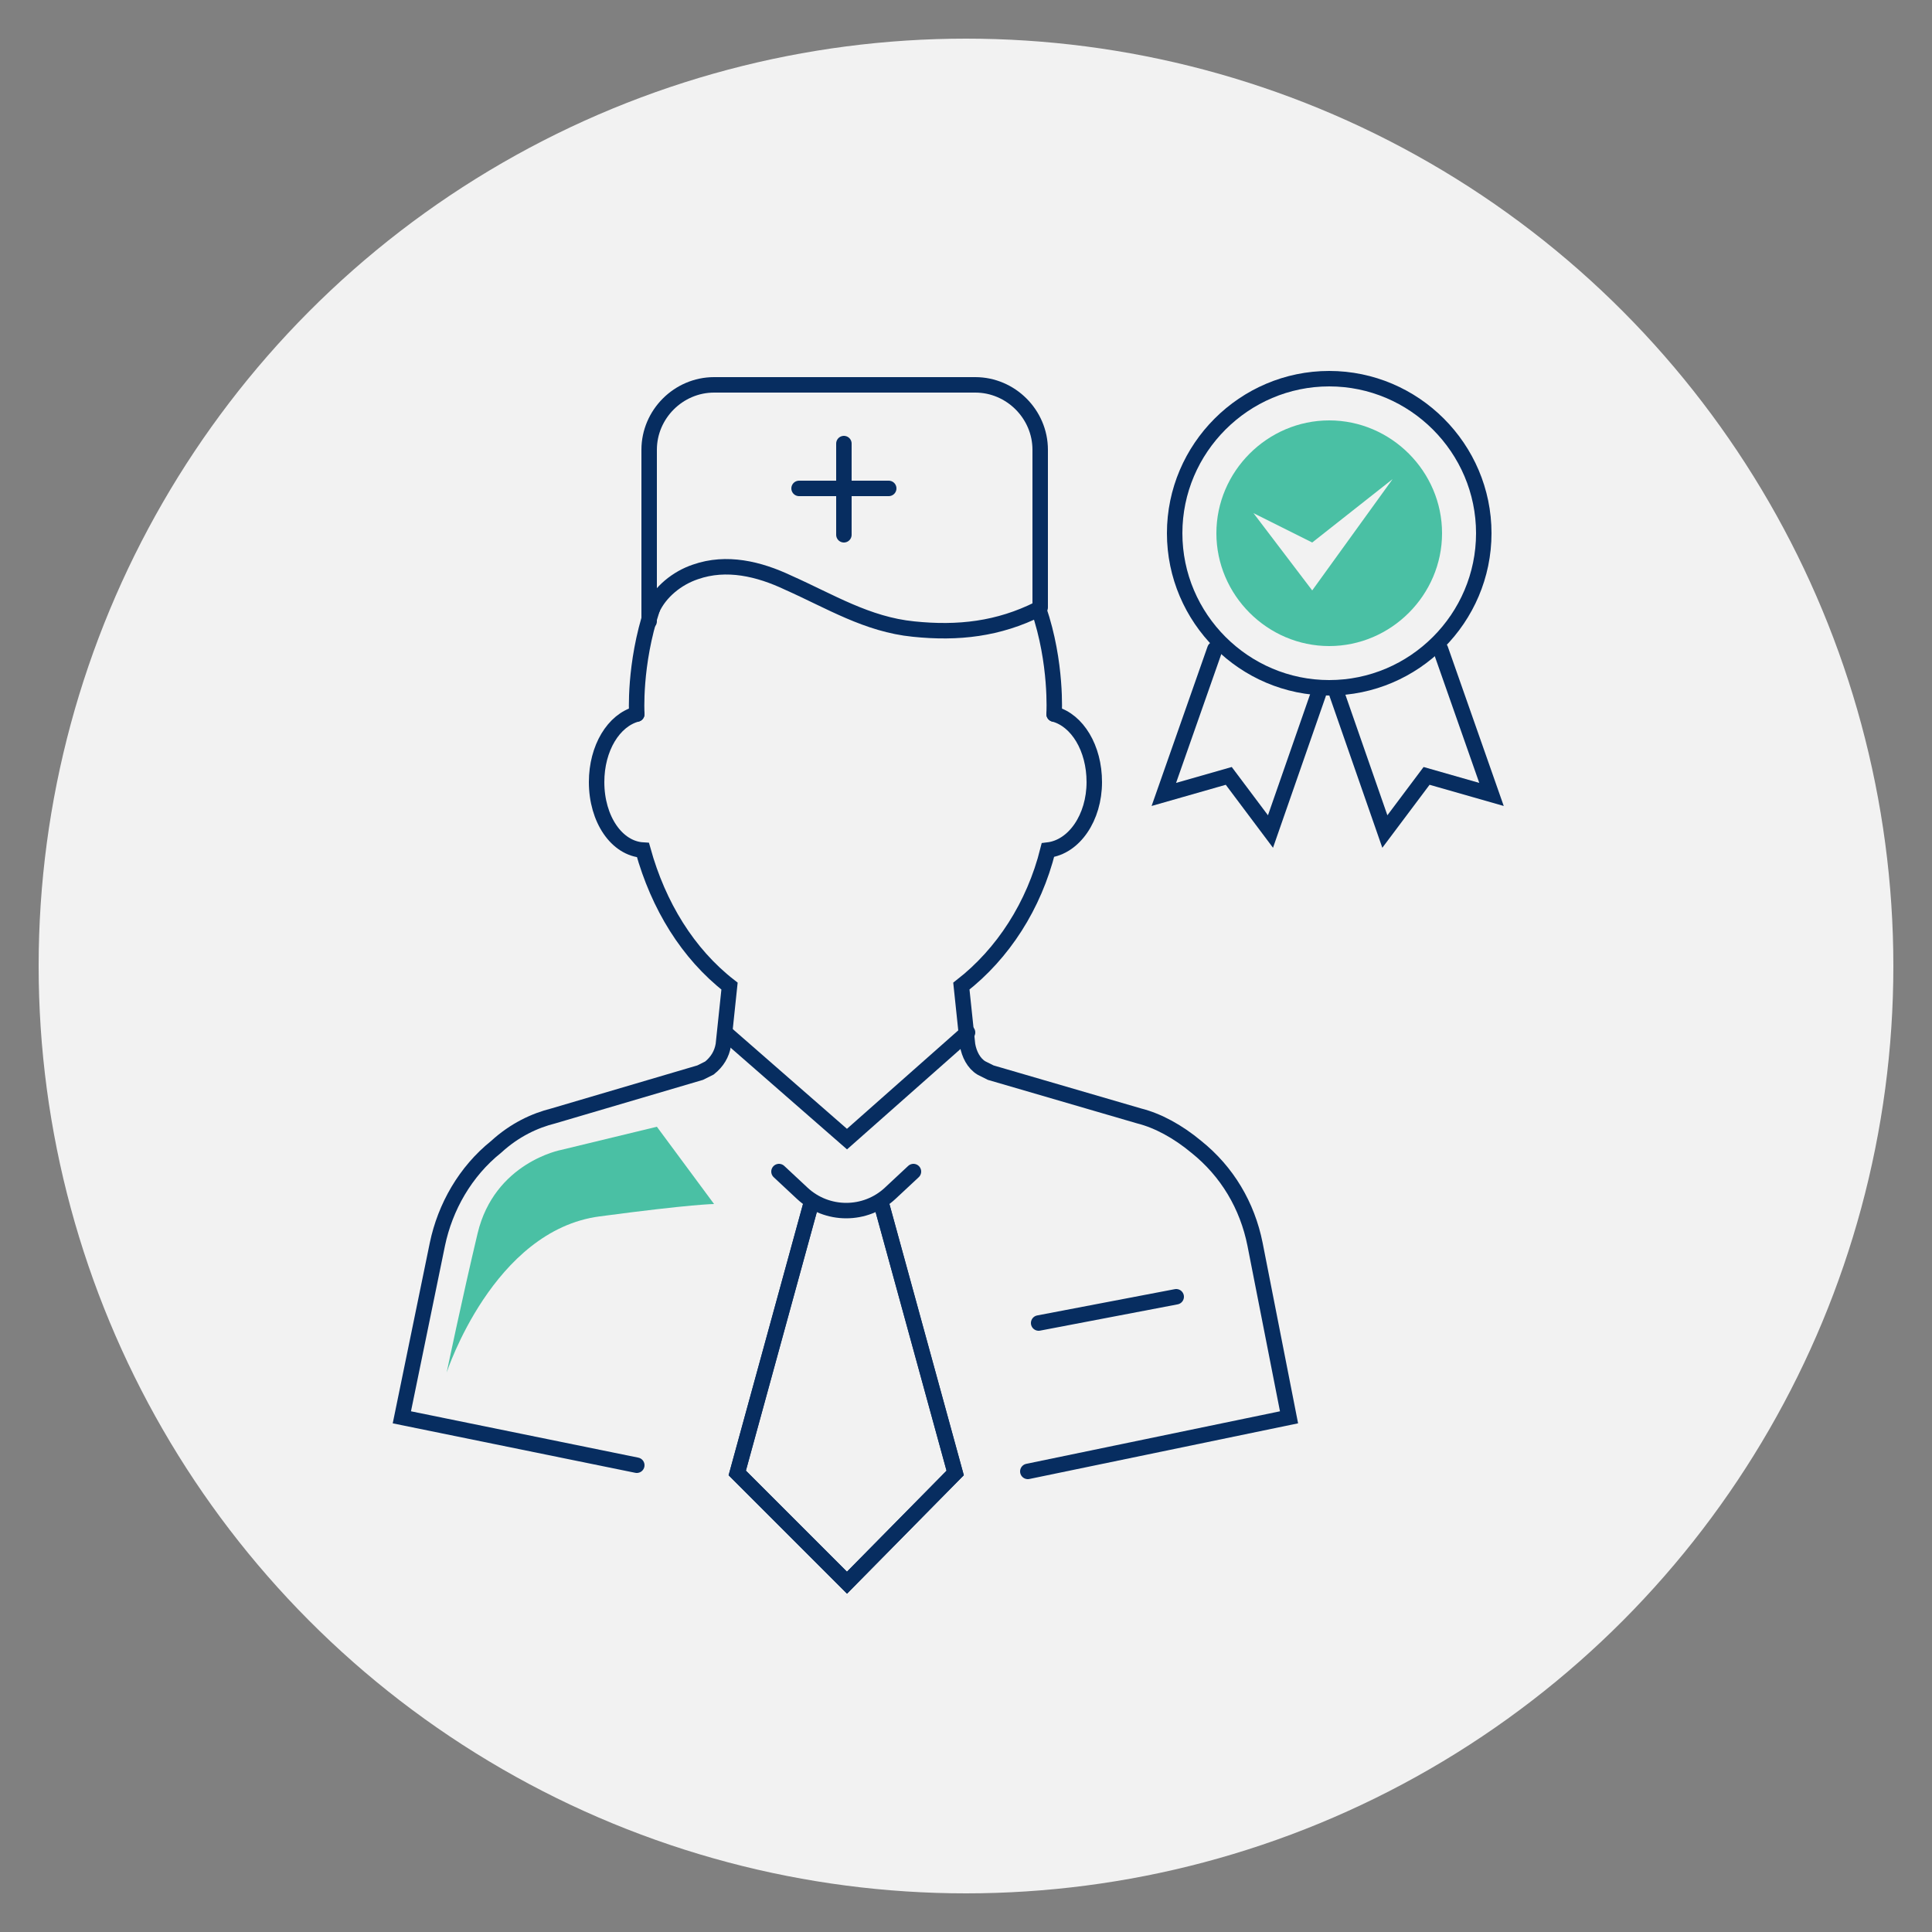
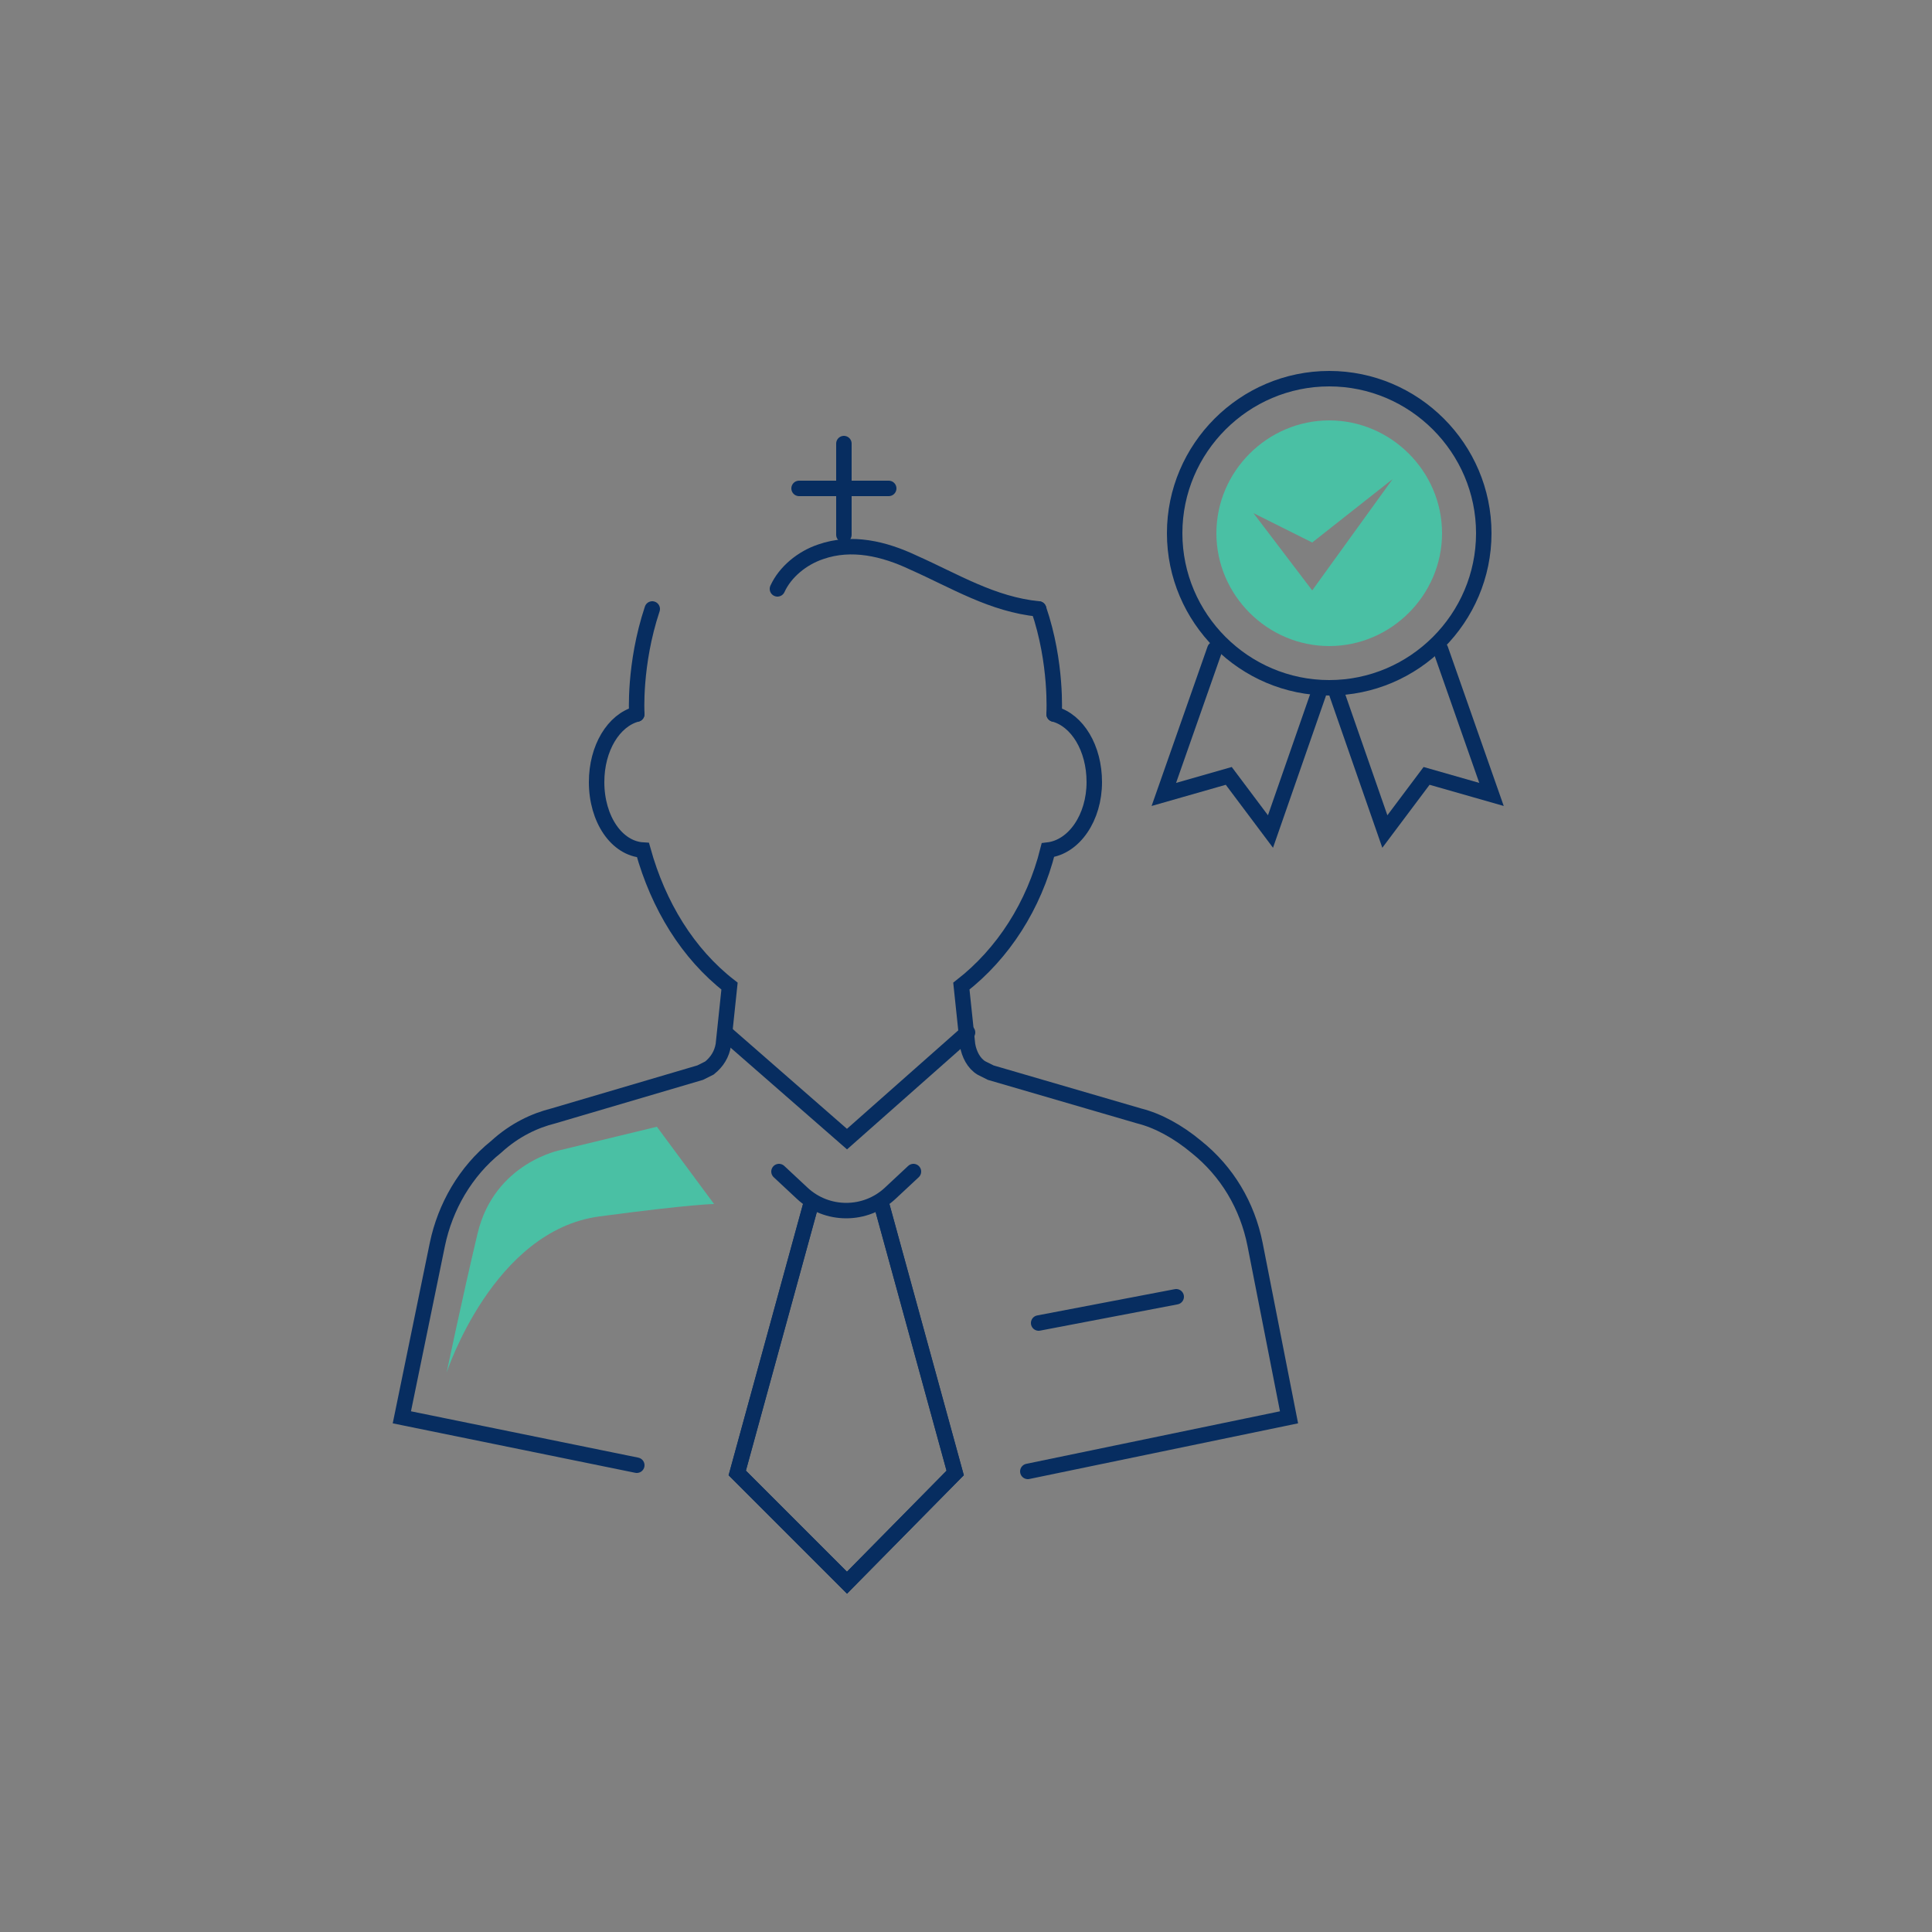
<svg xmlns="http://www.w3.org/2000/svg" version="1.1" id="Layer_1" x="0px" y="0px" viewBox="0 0 125 125" style="enable-background:new 0 0 125 125;" xml:space="preserve">
  <rect x="0" y="0" width="125" height="125" fill="#808080" stroke="none" />
  <style type="text/css">
	.st0{fill:#F2F2F2;}
	.st1{fill:none;stroke:#072D60;stroke-linecap:round;stroke-miterlimit:10;}
	.st2{fill:#4AC0A4;}
</style>
-   <circle class="st0" cx="62.5" cy="62.5" r="60" />
  <g>
    <g>
      <g>
        <path class="st1" d="M59.1,75.8l-1.5,1.4c-1.6,1.5-4.1,1.5-5.7,0l-1.5-1.4" />
        <polyline class="st1" points="57,77.8 61.8,95.3 54.8,102.4 47.7,95.3 52.5,77.8    " />
        <polyline class="st1" points="57,77.8 61.8,95.3 54.8,102.4 47.7,95.3 52.5,77.8    " />
        <g>
          <path class="st1" d="M66.5,95.2l16.9-3.5l-2.2-11.2c-0.5-2.5-1.8-4.7-3.8-6.3c-1.2-1-2.5-1.7-3.7-2l-9.6-2.8      c-0.2-0.1-0.4-0.2-0.6-0.3c-0.5-0.3-0.8-0.9-0.9-1.5l-0.4-3.8c2.7-2.1,4.7-5.2,5.6-8.8c1.7-0.2,3-2.1,3-4.4c0-2.2-1.1-4-2.6-4.4      " />
          <path class="st1" d="M41.2,46.2c-1.5,0.4-2.6,2.2-2.6,4.4c0,2.4,1.3,4.3,3,4.4c1,3.6,2.9,6.7,5.6,8.8l-0.4,3.8      c-0.1,0.6-0.4,1.1-0.9,1.5c-0.2,0.1-0.4,0.2-0.6,0.3l-9.5,2.8c-1.2,0.3-2.5,0.9-3.7,2c-2,1.6-3.3,3.9-3.8,6.3L26,91.7l15.2,3.1" />
        </g>
        <path class="st1" d="M42.2,39.4c-1.2,3.6-1,6.8-1,6.8" />
        <path class="st1" d="M68.2,46.2c0,0,0.2-3.3-1-6.8" />
-         <path class="st1" d="M67.2,39.4c-2.6,1.3-5.2,1.6-8.1,1.3c-3-0.3-5.4-1.8-8.1-3c-1.9-0.9-4-1.4-6-0.7c-1.2,0.4-2.3,1.3-2.8,2.4" />
+         <path class="st1" d="M67.2,39.4c-3-0.3-5.4-1.8-8.1-3c-1.9-0.9-4-1.4-6-0.7c-1.2,0.4-2.3,1.3-2.8,2.4" />
        <polyline class="st1" points="62.6,66.8 54.8,73.7 46.9,66.8    " />
        <line class="st1" x1="67.2" y1="85.6" x2="76.1" y2="83.9" />
-         <path class="st1" d="M42,40.2V29.1c0-2.3,1.9-4.2,4.2-4.2h16.9c2.3,0,4.2,1.9,4.2,4.2v10.2" />
        <g>
          <line class="st1" x1="54.6" y1="34.6" x2="54.6" y2="28.7" />
          <line class="st1" x1="51.7" y1="31.6" x2="57.5" y2="31.6" />
        </g>
      </g>
    </g>
    <g>
      <path class="st1" d="M96,34.5c0-5.5-4.5-10-10-10c-5.5,0-10,4.5-10,10c0,5.5,4.5,10,10,10C91.5,44.5,96,40,96,34.5z" />
      <polyline class="st1" points="85.3,44.9 82.2,53.8 79.5,50.2 75.3,51.4 78.6,42   " />
      <polyline class="st1" points="86.5,44.9 89.6,53.8 92.3,50.2 96.5,51.4 93.2,42   " />
    </g>
    <path class="st2" d="M42.5,72.9l-6.2,1.5c0,0-4.3,0.8-5.4,5.4c-1,4.2-2,9-2,9s3-9.2,9.9-10.1c6-0.8,7.4-0.8,7.4-0.8L42.5,72.9z" />
    <path class="st2" d="M86,27.2c-4,0-7.3,3.3-7.3,7.3s3.3,7.3,7.3,7.3s7.3-3.3,7.3-7.3S90,27.2,86,27.2z M84.9,38.2l-3.8-5l3.8,1.9   l5.2-4.1L84.9,38.2z" />
  </g>
</svg>